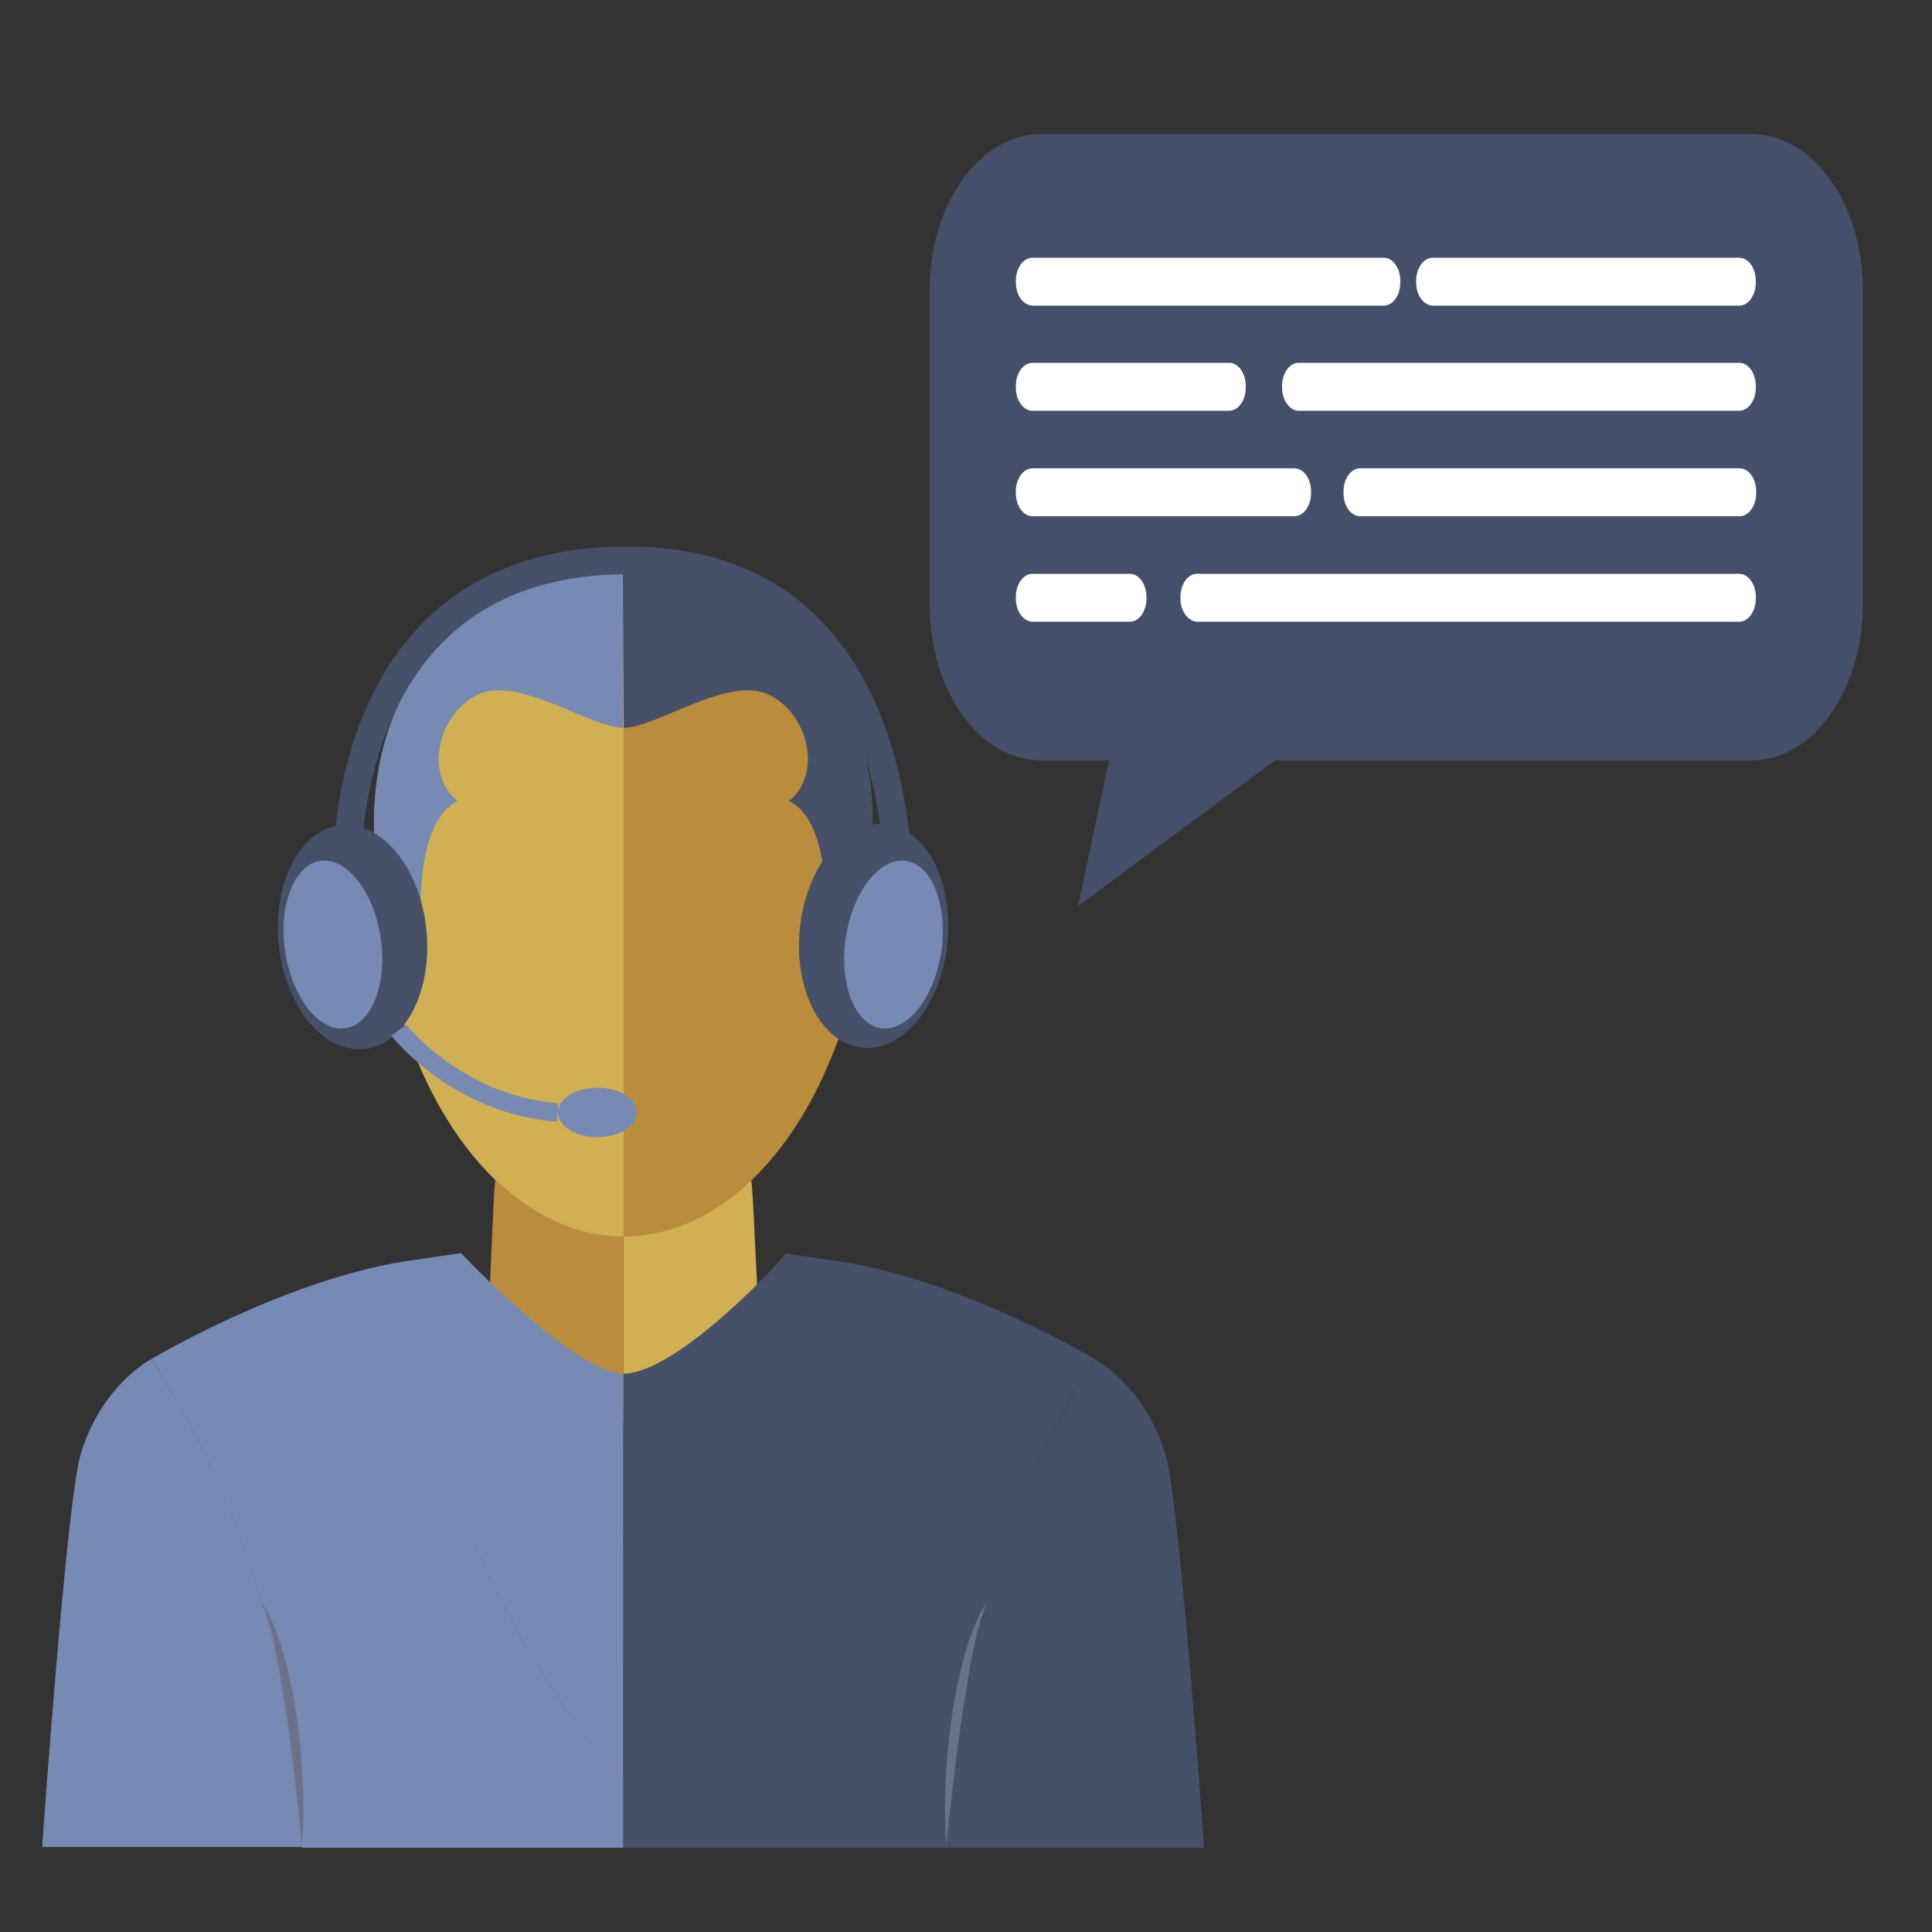
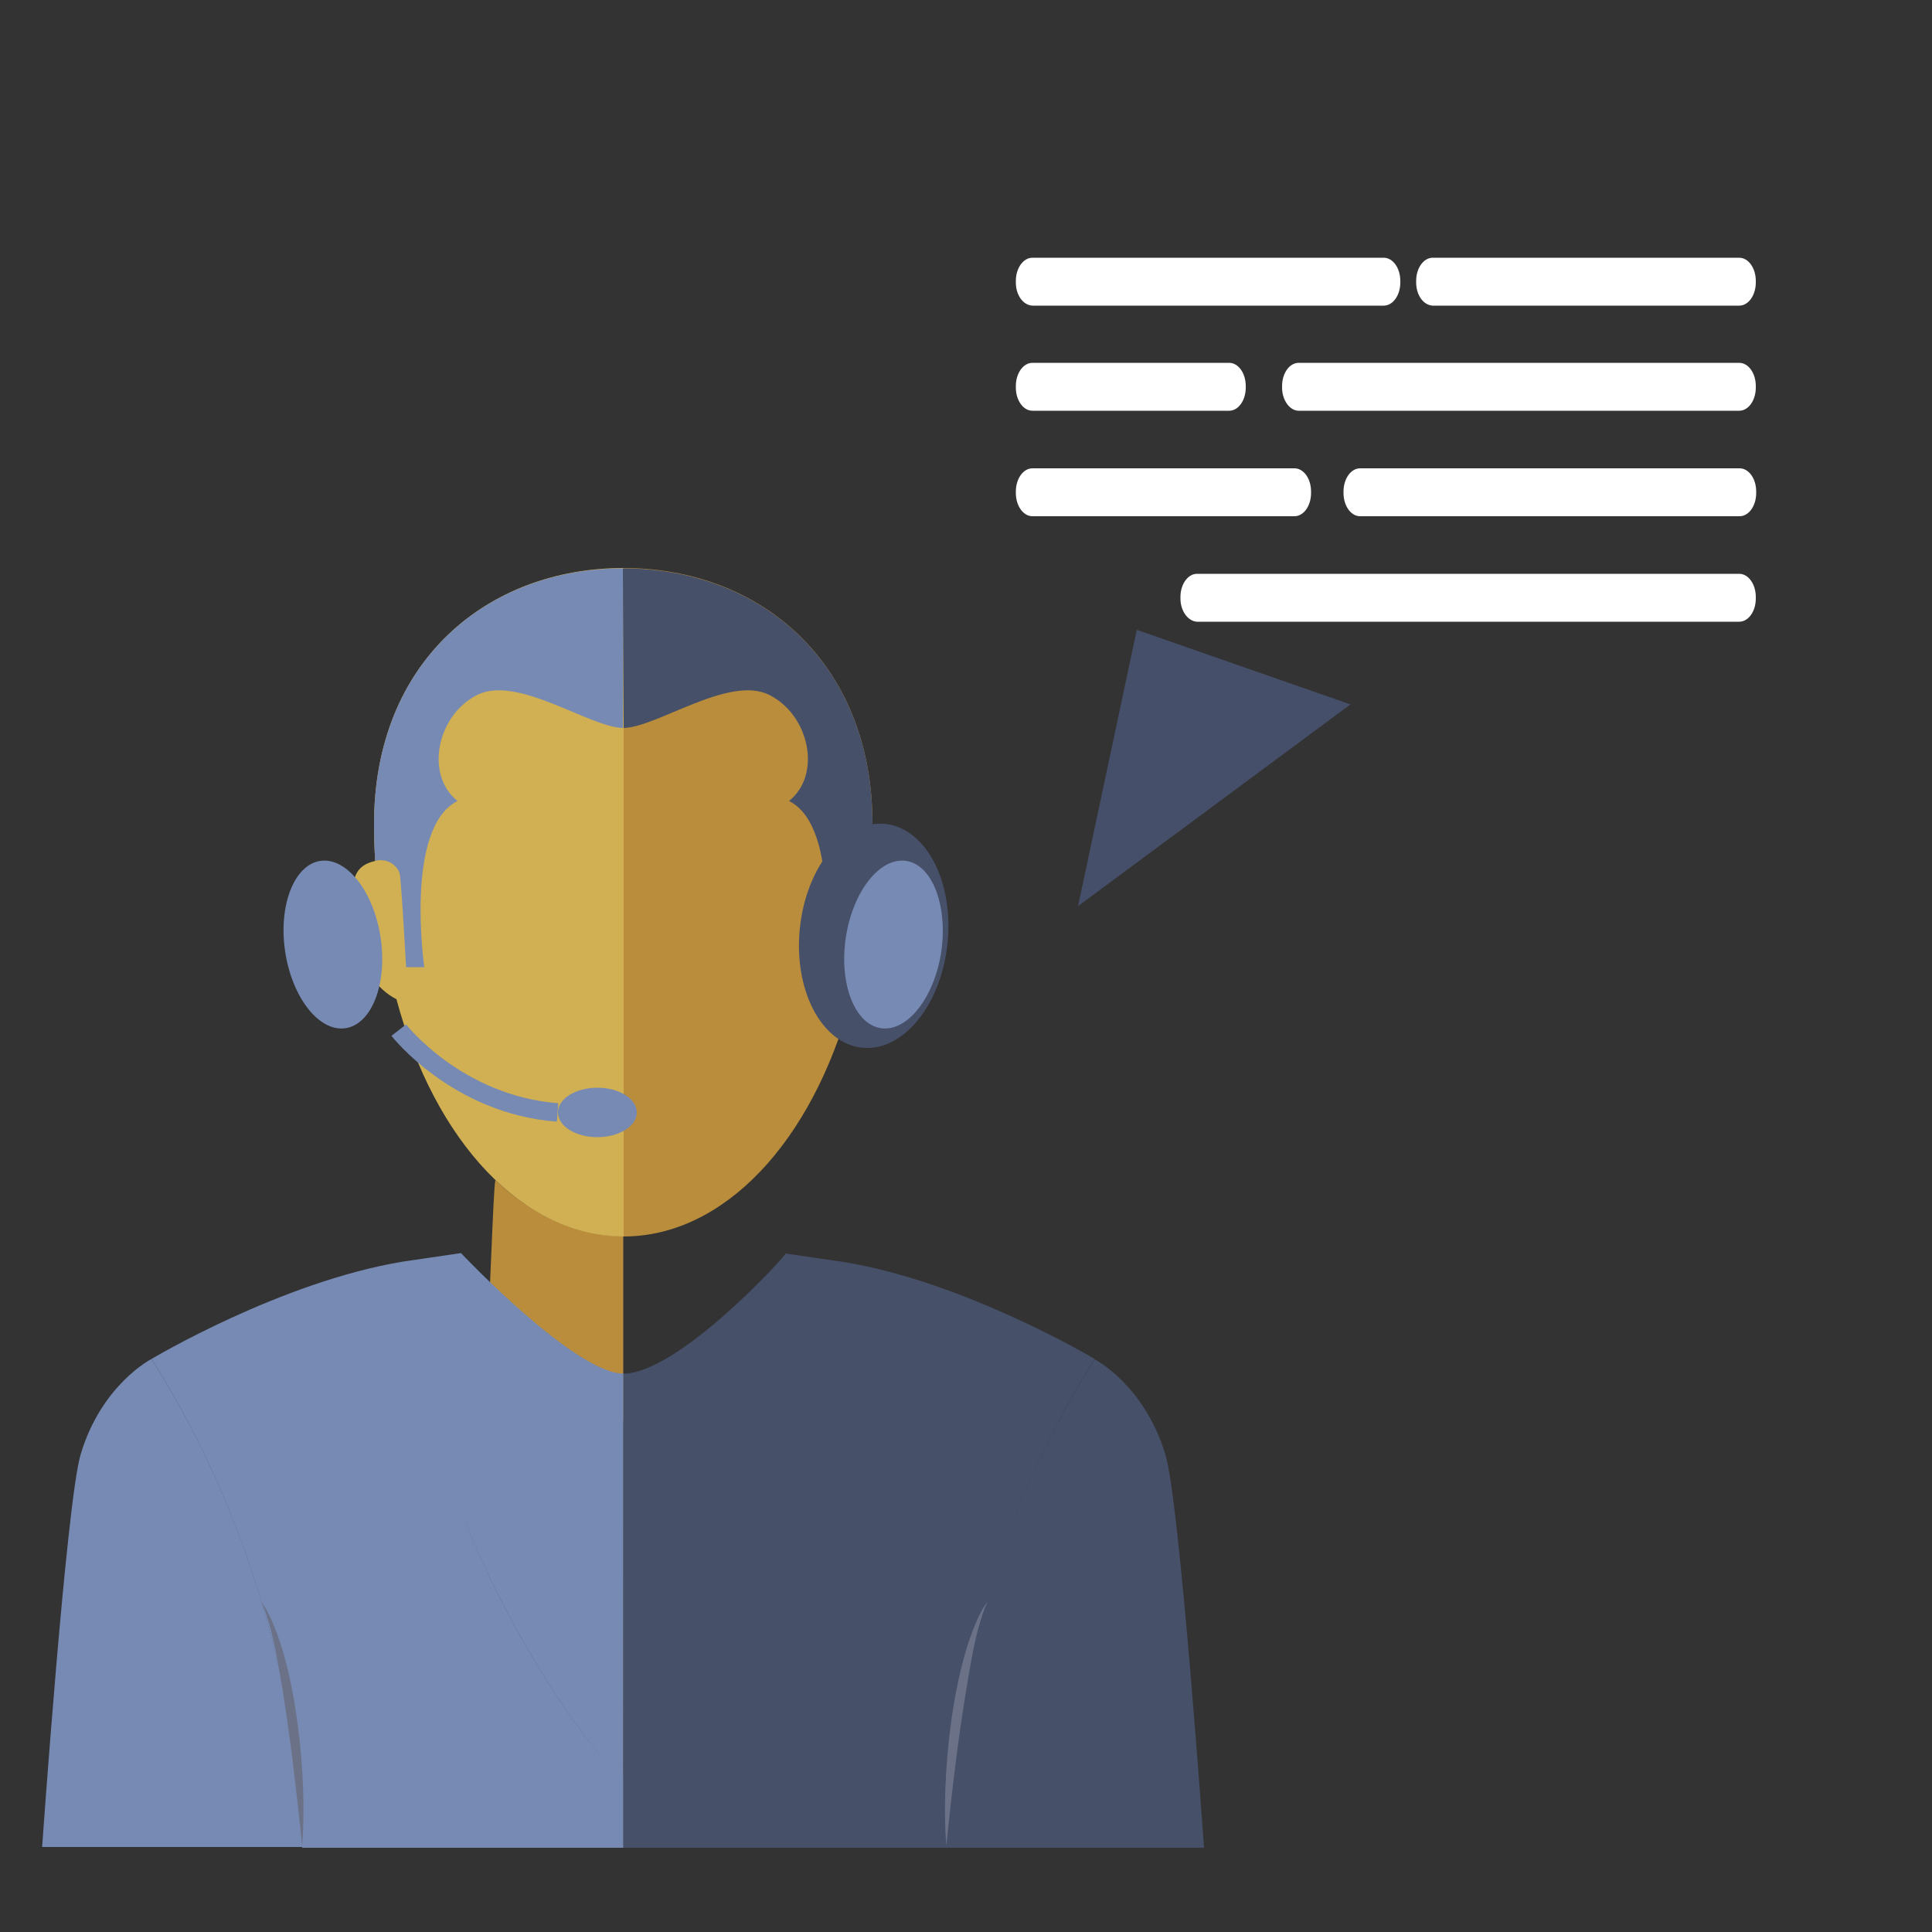
<svg xmlns="http://www.w3.org/2000/svg" version="1.1" id="Ebene_1" x="0px" y="0px" viewBox="0 0 500 500" style="enable-background:new 0 0 500 500;" xml:space="preserve">
  <rect x="0" y="0" width="500" height="500" fill="#333333" stroke="none" />
  <style type="text/css">
	.st0{fill:#D0B053;}
	.st1{fill:#454F69;}
	.st2{fill:#778AB4;}
	.st3{fill:#D0B053;stroke:#D0B053;stroke-width:21;stroke-miterlimit:10;}
	.st4{fill:#B98D3B;stroke:#B98D3B;stroke-width:21;stroke-linejoin:round;stroke-miterlimit:10;}
	.st5{fill:#B98D3B;stroke:#B98D3B;stroke-width:11;stroke-linecap:round;stroke-miterlimit:10;}
	.st6{fill:#D0B153;stroke:#D0B153;stroke-width:10.852;stroke-linecap:round;stroke-miterlimit:10;}
	.st7{fill:#D0B153;stroke:#D0B153;stroke-width:11;stroke-miterlimit:10;}
	.st8{fill:#B98D3B;}
	.st9{fill:none;stroke:#E5E9EE;stroke-width:6.415;stroke-linecap:round;stroke-miterlimit:10;}
	.st10{fill:none;stroke:#E5E9EE;stroke-width:7.089;stroke-linecap:round;stroke-miterlimit:10;}
	.st11{fill:none;stroke:#454F69;stroke-width:10.932;stroke-linecap:round;stroke-linejoin:round;stroke-miterlimit:10;}
	.st12{fill:none;}
	.st13{fill:#454F69;stroke:#454F69;stroke-width:0.911;stroke-miterlimit:10;}
	.st14{fill:#D0B052;}
	.st15{fill:#465069;}
	.st16{fill:#6B7287;}
	.st17{fill:none;stroke:#465069;stroke-width:7.198;stroke-miterlimit:10;}
	.st18{fill:none;stroke:#778AB4;stroke-width:4.799;stroke-miterlimit:10;}
	.st19{fill:#FFFFFF;}
	.st20{fill:none;stroke:#E5E9EE;stroke-width:7.151;stroke-linecap:round;stroke-miterlimit:10;}
	.st21{fill:none;stroke:#E5E9EE;stroke-width:7.902;stroke-linecap:round;stroke-miterlimit:10;}
	.st22{fill:none;stroke:#E5E9EE;stroke-width:7.708;stroke-linecap:round;stroke-miterlimit:10;}
	.st23{fill:none;stroke:#FFFFFF;stroke-width:3.853;stroke-linecap:round;stroke-miterlimit:10;}
</style>
  <g>
    <g id="Ebene_2_00000125562136869594390990000006621711949587900095_">
      <g id="Ebene_1-2_00000015352343655895170400000008565020990069259669_">
        <g id="Ebene_2-2_00000028321616541584398550000008915565257199107237_">
          <g id="Piktogramme_00000172428592829750226100000001490565740454597817_">
            <g>
              <path class="st8" d="M161.3,319.9c-12,0-23.6-5.4-33.1-14.5c-0.6,2.8-1.5,34.9-2,37.3l35.1,25.1V319.9z" />
-               <path class="st14" d="M161.3,319.9c12,0,23.6-5.4,33.1-14.5c0.6,2.8,1.5,31.1,2,33.5L161.3,364V319.9z" />
              <path class="st14" d="M96.8,213.3c0,3.2,0.1,6.3,0.3,9.5l0,0c-4.9,1.2-6.6,3.8-5.8,14.3c1,13.2,6.6,19.1,11.3,21.5l0,0        c10,37.2,33,61.4,58.8,61.4V147C126.2,147,96.8,171.1,96.8,213.3z" />
              <path class="st2" d="M96.8,213.3c0,3.2,0.1,6.3,0.3,9.5c2.6-0.7,5.3,0.6,6.3,3.1c0.4,1.3,1.3,17.6,1.7,24.4h4.7        c0,0-5.2-36.1,8.6-43c-8.6-6.9-5.2-22.4,5.2-27.5s28.9,8.4,37.6,8.6l0.2-41.3C126.2,147,96.8,171.1,96.8,213.3z" />
              <path class="st2" d="M78.2,478.1c0,0,0.9-63.6-39-126.4c0,0-12.9,6.6-18.3,24.6c-3.7,12.1-10,101.7-10,101.7H78.2z" />
              <path class="st8" d="M225.8,213.3c0,3.2,0,6.3-0.2,9.5l0,0c4.9,1.2,6.6,3.8,5.8,14.3c-1,13.2-6.6,19.1-11.2,21.5l0,0        c-10,37.1-33,61.4-58.8,61.4V147C196.4,147,225.8,171.1,225.8,213.3z" />
              <path class="st15" d="M225.8,213.3c0,3.2-0.1,6.3-0.3,9.5c-2.6-0.7-5.3,0.6-6.3,3.1c-0.4,1.3-1.3,17.6-1.7,24.4h-4.7        c0,0,5.2-36.1-8.6-43c8.6-6.9,5.2-22.4-5.2-27.5s-28.9,8.4-37.6,8.6l-0.2-41.3C196.4,147,225.8,171.1,225.8,213.3z" />
              <path class="st15" d="M311.6,478.1c0,0-6.3-89.7-10-101.7c-5.5-18.1-18.3-24.6-18.3-24.6c-33.2,52.3-38.1,105.3-38.8,121.4        c0.7-16.1,5.6-69.1,38.8-121.5c0,0-33.5-20-65-25.1c0,0,0,0,0,0l-15-2.2c0.8-0.2-27.6,31.1-42,31.1c0,3.1,0.1,103.9,0.1,103.9        c0,0,0,0-0.1,0v18.8h83.1v0H311.6z" />
              <path class="st2" d="M119.3,324.3l-15,2.2v0c-31.6,5.2-65.1,25.2-65.1,25.2c39.8,62.8,39,126.5,39,126.5h83.1v-18.8        c-4.7,0-32.3-38.8-44-74.1c11.7,35.2,39.3,74.1,44,74.1c0,0,0-93.3,0-103.9C148.6,355.3,119.3,324.3,119.3,324.3z" />
            </g>
          </g>
        </g>
      </g>
    </g>
    <g>
      <path class="st16" d="M244.9,477.6c-1.4-16.7,1.4-46.8,9.5-61.4c0,0,1.2-1.7,1.2-1.7l-0.8,1.8c-2.5,6.8-3.6,14.3-4.8,21.4    C247.8,451,246.3,464.2,244.9,477.6L244.9,477.6z" />
    </g>
    <g>
      <path class="st16" d="M78.2,477.6c-1.4-13.3-2.9-26.6-5-39.8c-1.2-7.1-2.3-14.6-4.8-21.4c0,0-0.8-1.8-0.8-1.8l1.2,1.7    C76.8,430.7,79.6,460.9,78.2,477.6L78.2,477.6z" />
    </g>
  </g>
-   <path class="st17" d="M89.9,219.8c1.7-23.9,11.9-72.3,68.2-74.7s72.2,41.9,74.5,80.3" />
  <g id="XMLID_00000044163769455768842800000014352362192052368827_">
-     <ellipse id="XMLID_00000158008873185862086360000013137262307567731127_" transform="matrix(0.995 -0.103 0.103 0.995 -24.574 10.739)" class="st15" cx="91.3" cy="242.4" rx="19.2" ry="29.1" />
    <path id="XMLID_00000041283806571178957850000002025509280255409570_" class="st2" d="M82.9,222.8c6.8-1,13.8,7.9,15.6,19.8   c1.8,12-2.3,22.5-9.1,23.5c-6.8,1-13.8-7.9-15.6-19.8C72,234.4,76.1,223.8,82.9,222.8z" />
    <ellipse id="XMLID_00000023974381466873972510000003258283156124429701_" transform="matrix(0.103 -0.995 0.995 0.103 -38.367 442.192)" class="st15" cx="226.1" cy="242.4" rx="29.1" ry="19.2" />
    <path id="XMLID_00000096031255348169955030000004175575911180193463_" class="st2" d="M234.5,222.8c-6.8-1-13.8,7.9-15.6,19.8   c-1.8,12,2.3,22.5,9.1,23.5c6.8,1,13.8-7.9,15.6-19.8C245.3,234.4,241.3,223.8,234.5,222.8z" />
  </g>
  <g id="XMLID_00000052079444728536465200000006190224463674285237_">
    <ellipse id="XMLID_00000108301110018883655550000001933796917962087050_" class="st2" cx="154.6" cy="287.9" rx="10.2" ry="6.4" />
    <path id="XMLID_00000015319688657388584250000003310918812819883941_" class="st18" d="M103.2,266.6c0,0,15,19.3,41.1,21.3" />
  </g>
-   <path id="XMLID_00000182501811822004575810000008758926609205966985_" class="st1" d="M240.6,156.5l0-81.5  c0-22.2,12.9-40.3,28.8-40.3l183.9,0c15.9,0,28.8,18,28.8,40.3l0,81.5c0,22.2-12.9,40.3-28.8,40.3l-183.9,0  C253.5,196.8,240.6,178.8,240.6,156.5z" />
  <polyline id="XMLID_00000101091384745987494560000012644411691041575313_" class="st1" points="294.2,163 279,234.5 349.5,182.3 " />
  <g id="XMLID_00000049937942174082222900000007579565842849128081_">
    <path id="XMLID_00000031166046520009384030000016507892424821261487_" class="st19" d="M262.9,73.1v-0.4c0-3.3,1.9-6,4.3-6l90.9,0   c2.4,0,4.3,2.7,4.3,6v0.4c0,3.3-1.9,6-4.3,6l-90.9,0C264.8,79,262.9,76.4,262.9,73.1z" />
    <path id="XMLID_00000051379564963956222290000003221514340890491025_" class="st19" d="M366.5,73.1v-0.4c0-3.3,1.9-6,4.3-6l79.3,0   c2.4,0,4.3,2.7,4.3,6v0.4c0,3.3-1.9,6-4.3,6l-79.3,0C368.4,79,366.5,76.4,366.5,73.1z" />
    <path id="XMLID_00000127009513605793450030000001351516485968741016_" class="st19" d="M331.8,100.3v-0.4c0-3.3,1.9-6,4.3-6l114,0   c2.4,0,4.3,2.7,4.3,6v0.4c0,3.3-1.9,6-4.3,6l-114,0C333.8,106.3,331.8,103.6,331.8,100.3z" />
    <path id="XMLID_00000053518669792891411640000002719136733424074898_" class="st19" d="M262.9,100.3v-0.4c0-3.3,1.9-6,4.3-6l50.9,0   c2.4,0,4.3,2.7,4.3,6v0.4c0,3.3-1.9,6-4.3,6l-50.9,0C264.8,106.3,262.9,103.6,262.9,100.3z" />
    <path id="XMLID_00000115509561843770589680000011473486031569063052_" class="st19" d="M347.7,127.6v-0.4c0-3.3,1.9-6,4.3-6l98.2,0   c2.4,0,4.3,2.7,4.3,6v0.4c0,3.3-1.9,6-4.3,6l-98.2,0C349.6,133.6,347.7,130.9,347.7,127.6z" />
    <path id="XMLID_00000104678593467695833470000012551713389796549019_" class="st19" d="M262.9,127.6v-0.4c0-3.3,1.9-6,4.3-6l67.8,0   c2.4,0,4.3,2.7,4.3,6v0.4c0,3.3-1.9,6-4.3,6l-67.8,0C264.8,133.6,262.9,130.9,262.9,127.6z" />
-     <path id="XMLID_00000077318266283327441130000002572273712021627830_" class="st19" d="M262.9,154.9v-0.4c0-3.3,1.9-6,4.3-6h25.2   c2.4,0,4.3,2.7,4.3,6v0.4c0,3.3-1.9,6-4.3,6h-25.2C264.8,160.8,262.9,158.2,262.9,154.9z" />
    <path id="XMLID_00000155865238158768270090000000498643657399099801_" class="st19" d="M305.5,154.9v-0.4c0-3.3,1.9-6,4.3-6   l140.3,0c2.4,0,4.3,2.7,4.3,6v0.4c0,3.3-1.9,6-4.3,6l-140.3,0C307.5,160.8,305.5,158.2,305.5,154.9z" />
  </g>
</svg>